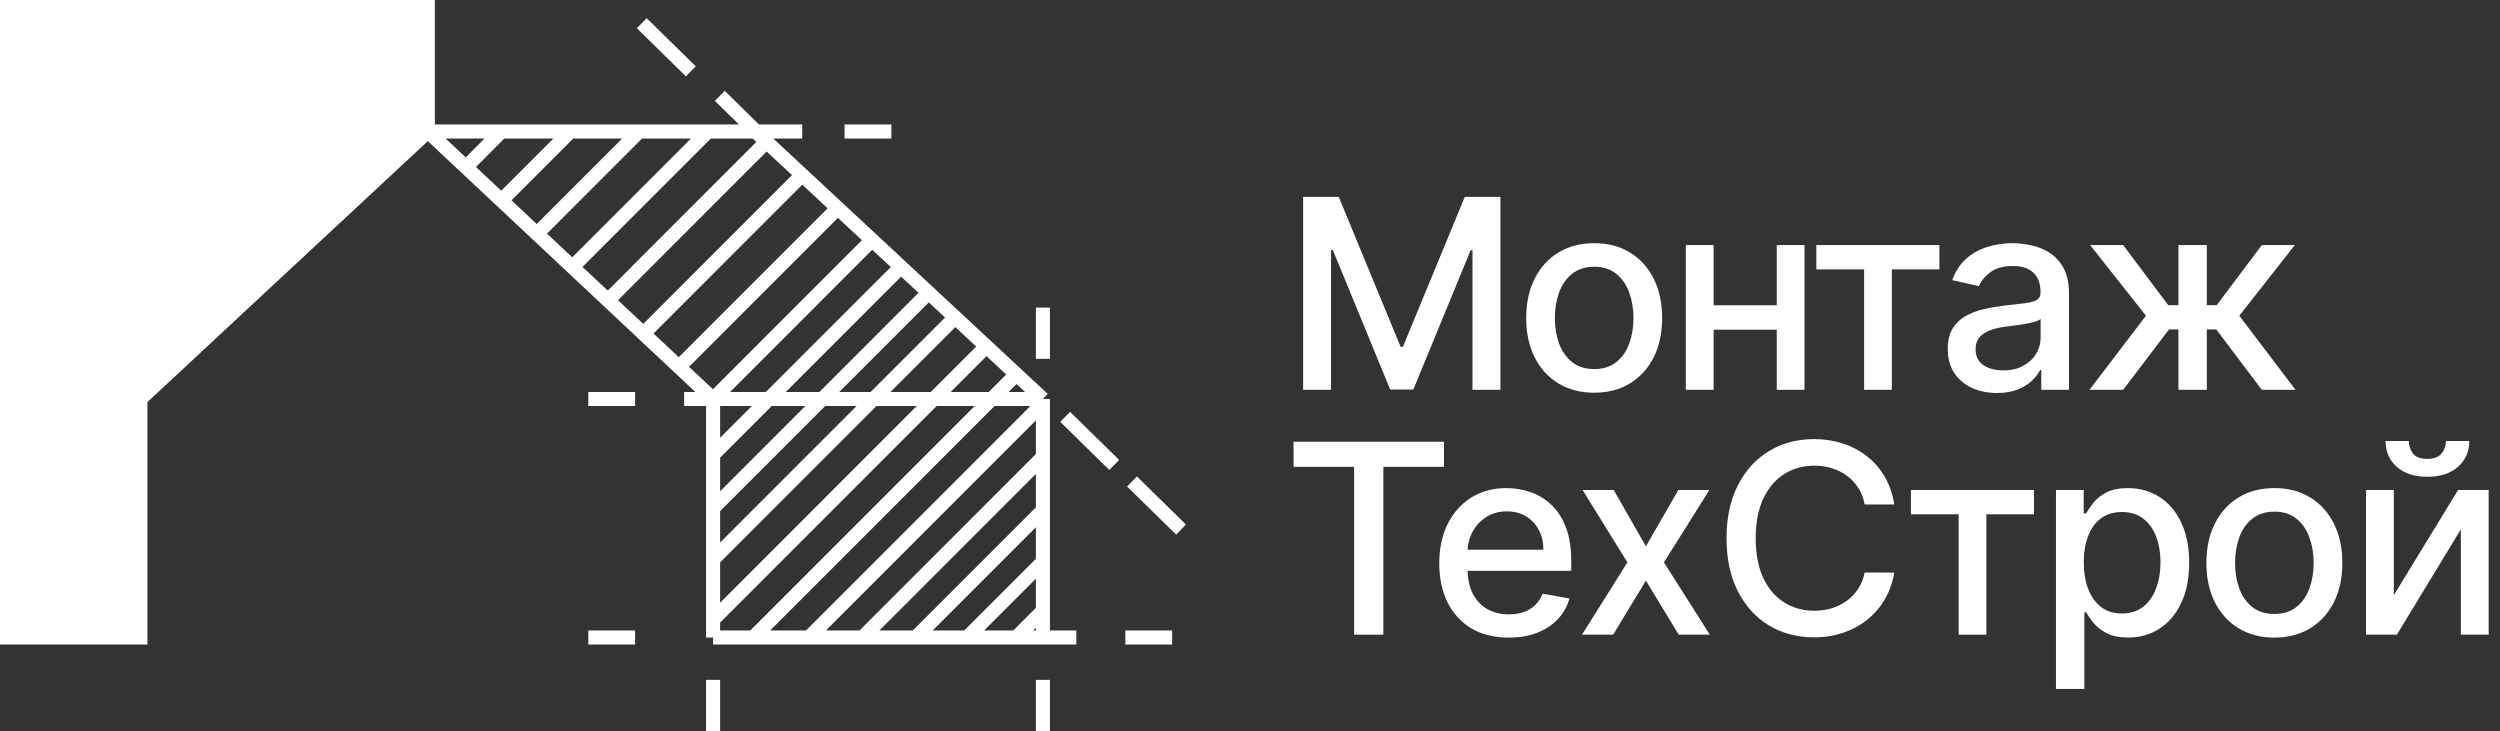
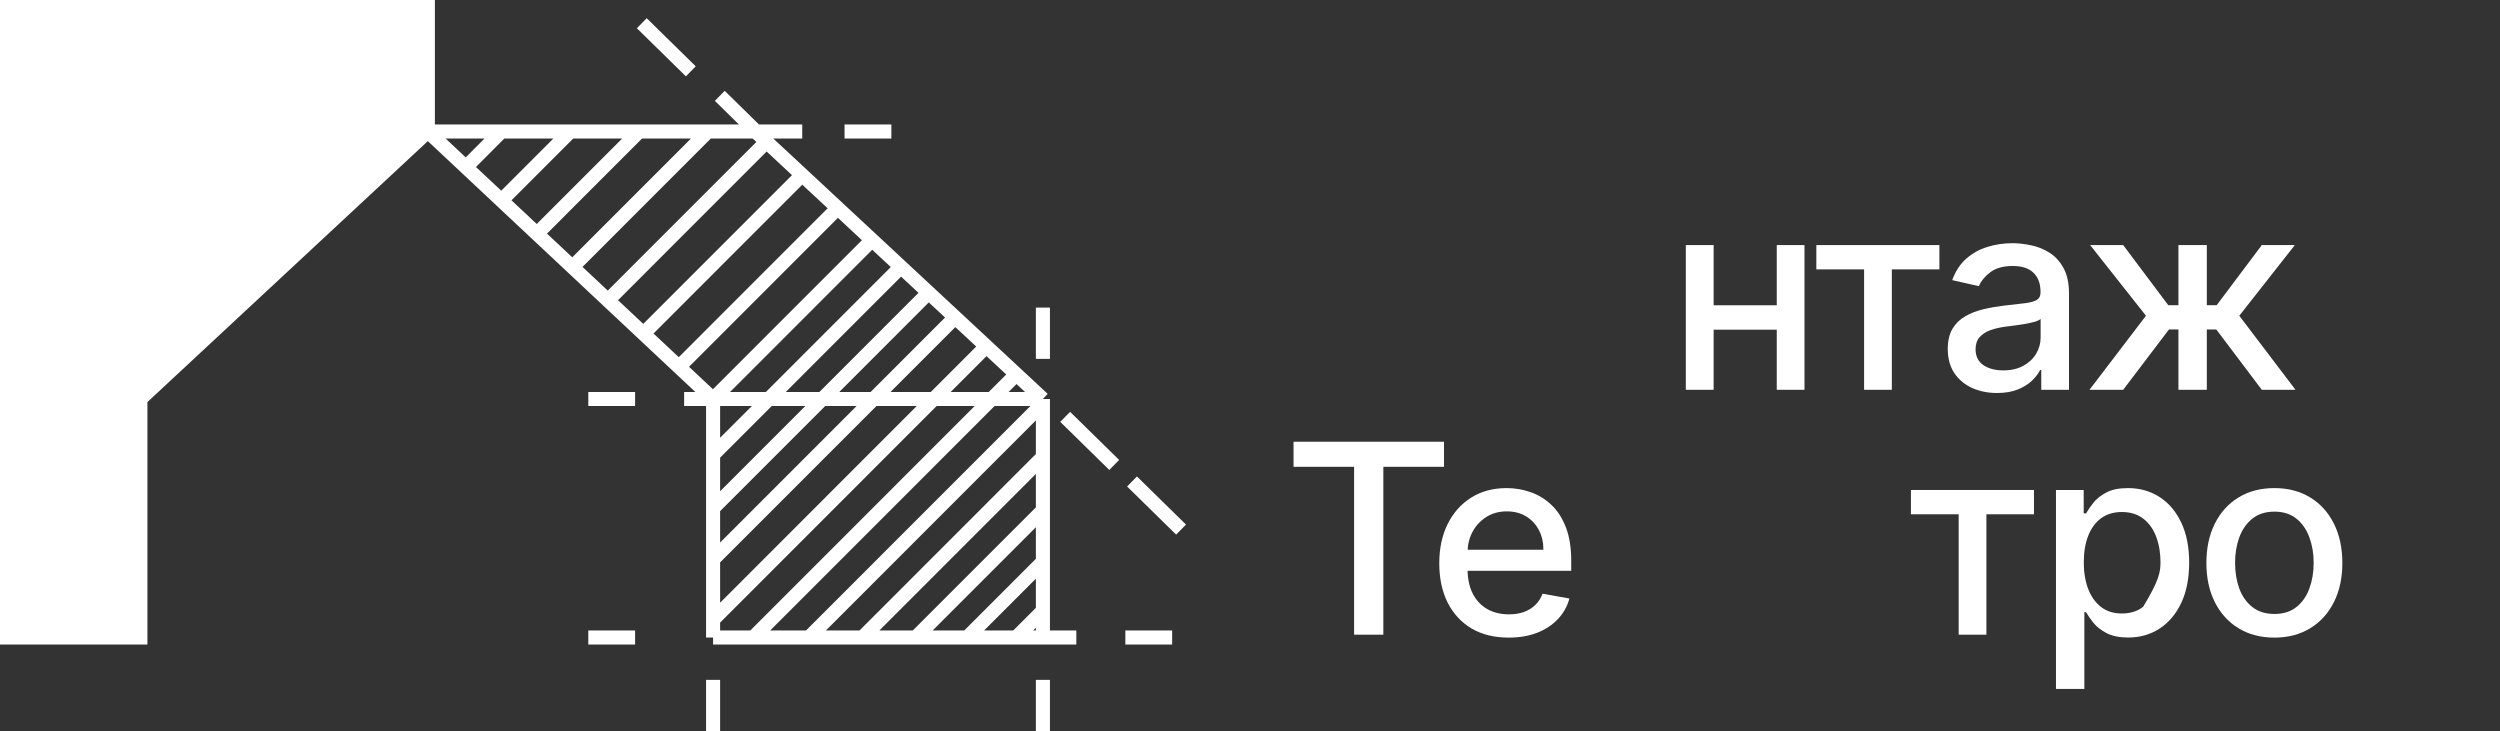
<svg xmlns="http://www.w3.org/2000/svg" width="212" height="62" viewBox="0 0 212 62" fill="none">
  <rect x="0" y="0" width="212" height="62" fill="#333333" stroke="none" />
  <path d="M0 0V54.061H11.905V33.835L36.282 11.152V0H0Z" fill="white" />
  <path d="M36.282 11.152L11.905 33.835V54.061H0V0H36.282V11.152ZM36.282 11.152L39.507 14.177M36.282 11.152H42.518M60.47 33.835V54.061M60.47 33.835H88.438M60.47 33.835H58.014M60.47 33.835L39.507 14.177M60.47 33.835L73.949 20.353M60.47 54.061H88.438M60.47 54.061H91.272H88.438M88.438 54.061V33.835M88.438 33.835L65.195 12.207M64.061 11.152H68.029M64.061 11.152L65.195 12.207M64.061 11.152H42.518M88.438 26.085V30.433M88.438 57.652V62M60.47 57.652V62M99.398 54.061H95.43M53.856 54.061H49.888M53.856 33.835H49.888M71.619 11.152H75.588M65.195 12.207L61.037 8.128M58.581 6.049L54.423 1.969M94.485 39.427L90.327 35.348M100.154 44.909L95.996 40.829M39.507 14.177L42.518 11.152M42.518 17L48.364 11.152M45.529 19.824L54.198 11.152M48.54 22.648L60.032 11.152M51.551 25.471L65.001 12.017M54.562 28.295L68.018 14.835M57.573 31.118L71.04 17.647M60.47 38.561L76.396 22.631M60.47 43.098L78.746 24.817M60.47 47.445L80.997 26.912M60.47 52.549L83.641 29.372M63.872 54.061L86.186 31.74M68.596 54.061L88.438 34.213M73.131 54.061L88.438 38.75M77.65 54.061L88.438 43.271M82.013 54.061L88.438 47.634M86.17 54.061L88.438 51.793" stroke="white" stroke-width="1.192" />
-   <path d="M110.505 16.692H113.524L118.773 29.411H118.966L124.215 16.692H127.234V33.054H124.867V21.214H124.714L119.852 33.03H117.888L113.025 21.206H112.872V33.054H110.505V16.692Z" fill="white" />
-   <path d="M135.186 33.302C134.027 33.302 133.015 33.038 132.151 32.511C131.287 31.984 130.616 31.246 130.139 30.298C129.661 29.35 129.422 28.242 129.422 26.974C129.422 25.702 129.661 24.588 130.139 23.635C130.616 22.682 131.287 21.941 132.151 21.414C133.015 20.887 134.027 20.623 135.186 20.623C136.345 20.623 137.357 20.887 138.221 21.414C139.085 21.941 139.756 22.682 140.234 23.635C140.711 24.588 140.95 25.702 140.95 26.974C140.95 28.242 140.711 29.35 140.234 30.298C139.756 31.246 139.085 31.984 138.221 32.511C137.357 33.038 136.345 33.302 135.186 33.302ZM135.194 31.297C135.946 31.297 136.568 31.1 137.062 30.706C137.556 30.311 137.921 29.787 138.157 29.132C138.398 28.477 138.519 27.755 138.519 26.966C138.519 26.184 138.398 25.465 138.157 24.809C137.921 24.149 137.556 23.619 137.062 23.22C136.568 22.82 135.946 22.62 135.194 22.62C134.438 22.62 133.81 22.82 133.31 23.22C132.817 23.619 132.449 24.149 132.208 24.809C131.971 25.465 131.853 26.184 131.853 26.966C131.853 27.755 131.971 28.477 132.208 29.132C132.449 29.787 132.817 30.311 133.31 30.706C133.81 31.1 134.438 31.297 135.194 31.297Z" fill="white" />
  <path d="M151.338 25.888V27.957H144.64V25.888H151.338ZM145.316 20.783V33.054H142.957V20.783H145.316ZM153.02 20.783V33.054H150.669V20.783H153.02Z" fill="white" />
  <path d="M154.027 22.844V20.783H164.46V22.844H160.427V33.054H158.076V22.844H154.027Z" fill="white" />
  <path d="M169.349 33.326C168.565 33.326 167.857 33.182 167.223 32.895C166.59 32.602 166.088 32.178 165.718 31.624C165.353 31.07 165.171 30.391 165.171 29.587C165.171 28.895 165.305 28.325 165.573 27.877C165.841 27.43 166.204 27.076 166.66 26.815C167.116 26.554 167.626 26.357 168.189 26.224C168.753 26.09 169.327 25.989 169.912 25.92C170.653 25.835 171.254 25.765 171.716 25.712C172.177 25.654 172.513 25.56 172.722 25.433C172.931 25.305 173.036 25.097 173.036 24.809V24.753C173.036 24.056 172.837 23.515 172.44 23.132C172.048 22.748 171.463 22.556 170.685 22.556C169.875 22.556 169.236 22.735 168.769 23.092C168.308 23.443 167.988 23.835 167.811 24.266L165.549 23.755C165.817 23.009 166.209 22.407 166.724 21.949C167.245 21.486 167.843 21.15 168.52 20.943C169.196 20.73 169.907 20.623 170.653 20.623C171.147 20.623 171.67 20.682 172.223 20.799C172.781 20.911 173.302 21.118 173.785 21.422C174.273 21.726 174.673 22.16 174.984 22.724C175.295 23.284 175.451 24.011 175.451 24.905V33.054H173.1V31.377H173.004C172.848 31.686 172.615 31.989 172.303 32.287C171.992 32.586 171.592 32.833 171.104 33.03C170.615 33.227 170.03 33.326 169.349 33.326ZM169.872 31.409C170.538 31.409 171.106 31.278 171.579 31.017C172.056 30.756 172.419 30.415 172.666 29.994C172.918 29.568 173.044 29.113 173.044 28.628V27.046C172.958 27.132 172.792 27.212 172.545 27.286C172.303 27.355 172.027 27.417 171.716 27.47C171.404 27.518 171.101 27.563 170.806 27.606C170.511 27.643 170.264 27.675 170.065 27.701C169.598 27.76 169.172 27.859 168.785 27.997C168.404 28.136 168.098 28.335 167.867 28.596C167.642 28.852 167.529 29.193 167.529 29.619C167.529 30.21 167.749 30.657 168.189 30.961C168.63 31.259 169.19 31.409 169.872 31.409Z" fill="white" />
  <path d="M177.188 33.054L181.978 26.775L177.244 20.783H180.046L183.87 25.88H184.731V20.783H187.138V25.88H187.976L191.8 20.783H194.601L189.892 26.775L194.657 33.054H191.8L187.943 27.941H187.138V33.054H184.731V27.941H183.926L180.046 33.054H177.188Z" fill="white" />
  <path d="M109.692 39.585V37.459H122.452V39.585H117.308V53.821H114.828V39.585H109.692Z" fill="white" />
  <path d="M127.935 54.069C126.716 54.069 125.667 53.811 124.787 53.294C123.912 52.772 123.236 52.04 122.758 51.097C122.286 50.149 122.05 49.038 122.05 47.766C122.05 46.509 122.286 45.401 122.758 44.442C123.236 43.483 123.902 42.735 124.755 42.197C125.614 41.659 126.617 41.39 127.766 41.39C128.463 41.39 129.14 41.505 129.794 41.734C130.449 41.963 131.037 42.322 131.557 42.812C132.078 43.302 132.489 43.939 132.789 44.722C133.09 45.499 133.24 46.445 133.24 47.558V48.405H123.41V46.615H130.881C130.881 45.987 130.752 45.43 130.495 44.945C130.237 44.455 129.875 44.069 129.408 43.787C128.946 43.505 128.404 43.364 127.782 43.364C127.106 43.364 126.515 43.529 126.011 43.859C125.512 44.184 125.125 44.61 124.851 45.137C124.583 45.659 124.449 46.226 124.449 46.839V48.237C124.449 49.057 124.594 49.755 124.884 50.33C125.179 50.905 125.589 51.345 126.115 51.648C126.641 51.947 127.256 52.096 127.959 52.096C128.415 52.096 128.831 52.032 129.207 51.904C129.582 51.771 129.907 51.574 130.181 51.313C130.455 51.052 130.664 50.73 130.809 50.346L133.087 50.754C132.905 51.419 132.577 52.002 132.105 52.503C131.638 52.998 131.05 53.385 130.342 53.662C129.639 53.933 128.836 54.069 127.935 54.069Z" fill="white" />
-   <path d="M136.843 41.55L139.572 46.328L142.325 41.55H144.958L141.101 47.686L144.99 53.821H142.357L139.572 49.236L136.794 53.821H134.154L138.002 47.686L134.202 41.55H136.843Z" fill="white" />
-   <path d="M160.636 42.78H158.124C158.028 42.248 157.848 41.779 157.585 41.374C157.322 40.969 157 40.626 156.619 40.343C156.238 40.061 155.811 39.848 155.339 39.704C154.872 39.561 154.375 39.489 153.849 39.489C152.9 39.489 152.049 39.726 151.297 40.2C150.551 40.674 149.961 41.369 149.526 42.285C149.097 43.201 148.882 44.319 148.882 45.64C148.882 46.972 149.097 48.096 149.526 49.012C149.961 49.928 150.554 50.62 151.306 51.089C152.057 51.558 152.902 51.792 153.841 51.792C154.362 51.792 154.856 51.723 155.323 51.584C155.795 51.441 156.222 51.23 156.603 50.953C156.984 50.676 157.306 50.338 157.569 49.939C157.837 49.534 158.022 49.07 158.124 48.548L160.636 48.556C160.502 49.361 160.242 50.101 159.855 50.778C159.474 51.449 158.983 52.029 158.382 52.519C157.786 53.004 157.105 53.379 156.337 53.646C155.57 53.912 154.732 54.045 153.825 54.045C152.398 54.045 151.126 53.709 150.009 53.038C148.893 52.362 148.013 51.395 147.369 50.138C146.73 48.881 146.411 47.382 146.411 45.64C146.411 43.893 146.733 42.394 147.377 41.142C148.021 39.886 148.901 38.922 150.017 38.25C151.134 37.574 152.403 37.236 153.825 37.236C154.7 37.236 155.516 37.361 156.273 37.611C157.035 37.856 157.719 38.218 158.326 38.698C158.932 39.172 159.434 39.752 159.831 40.439C160.228 41.121 160.496 41.901 160.636 42.78Z" fill="white" />
  <path d="M162.047 43.611V41.55H172.48V43.611H168.447V53.821H166.096V43.611H162.047Z" fill="white" />
-   <path d="M174.346 58.423V41.55H176.697V43.539H176.898C177.038 43.284 177.239 42.988 177.502 42.652C177.765 42.317 178.13 42.024 178.597 41.774C179.064 41.518 179.681 41.39 180.448 41.39C181.447 41.39 182.338 41.641 183.121 42.141C183.905 42.642 184.519 43.364 184.965 44.306C185.416 45.249 185.641 46.383 185.641 47.71C185.641 49.036 185.418 50.173 184.973 51.121C184.527 52.064 183.916 52.791 183.137 53.302C182.359 53.808 181.471 54.061 180.473 54.061C179.721 54.061 179.107 53.936 178.629 53.685C178.157 53.435 177.786 53.142 177.518 52.807C177.25 52.471 177.043 52.173 176.898 51.912H176.753V58.423H174.346ZM176.705 47.686C176.705 48.548 176.831 49.305 177.083 49.955C177.336 50.604 177.701 51.113 178.178 51.48C178.656 51.843 179.241 52.024 179.933 52.024C180.652 52.024 181.254 51.835 181.737 51.457C182.22 51.073 182.585 50.554 182.831 49.899C183.084 49.243 183.21 48.506 183.21 47.686C183.21 46.876 183.086 46.149 182.839 45.505C182.598 44.86 182.233 44.352 181.745 43.979C181.262 43.606 180.658 43.419 179.933 43.419C179.236 43.419 178.645 43.598 178.162 43.955C177.684 44.312 177.322 44.809 177.075 45.449C176.828 46.088 176.705 46.834 176.705 47.686Z" fill="white" />
+   <path d="M174.346 58.423V41.55H176.697V43.539H176.898C177.038 43.284 177.239 42.988 177.502 42.652C177.765 42.317 178.13 42.024 178.597 41.774C179.064 41.518 179.681 41.39 180.448 41.39C181.447 41.39 182.338 41.641 183.121 42.141C183.905 42.642 184.519 43.364 184.965 44.306C185.416 45.249 185.641 46.383 185.641 47.71C185.641 49.036 185.418 50.173 184.973 51.121C184.527 52.064 183.916 52.791 183.137 53.302C182.359 53.808 181.471 54.061 180.473 54.061C179.721 54.061 179.107 53.936 178.629 53.685C178.157 53.435 177.786 53.142 177.518 52.807C177.25 52.471 177.043 52.173 176.898 51.912H176.753V58.423H174.346ZM176.705 47.686C176.705 48.548 176.831 49.305 177.083 49.955C177.336 50.604 177.701 51.113 178.178 51.48C178.656 51.843 179.241 52.024 179.933 52.024C180.652 52.024 181.254 51.835 181.737 51.457C183.084 49.243 183.21 48.506 183.21 47.686C183.21 46.876 183.086 46.149 182.839 45.505C182.598 44.86 182.233 44.352 181.745 43.979C181.262 43.606 180.658 43.419 179.933 43.419C179.236 43.419 178.645 43.598 178.162 43.955C177.684 44.312 177.322 44.809 177.075 45.449C176.828 46.088 176.705 46.834 176.705 47.686Z" fill="white" />
  <path d="M192.866 54.069C191.707 54.069 190.695 53.805 189.831 53.278C188.967 52.751 188.296 52.013 187.819 51.065C187.341 50.117 187.102 49.009 187.102 47.742C187.102 46.469 187.341 45.355 187.819 44.402C188.296 43.449 188.967 42.708 189.831 42.181C190.695 41.654 191.707 41.39 192.866 41.39C194.026 41.39 195.037 41.654 195.901 42.181C196.766 42.708 197.436 43.449 197.914 44.402C198.392 45.355 198.631 46.469 198.631 47.742C198.631 49.009 198.392 50.117 197.914 51.065C197.436 52.013 196.766 52.751 195.901 53.278C195.037 53.805 194.026 54.069 192.866 54.069ZM192.874 52.064C193.626 52.064 194.248 51.867 194.742 51.472C195.236 51.078 195.601 50.554 195.837 49.899C196.079 49.243 196.199 48.522 196.199 47.734C196.199 46.951 196.079 46.232 195.837 45.577C195.601 44.916 195.236 44.386 194.742 43.987C194.248 43.587 193.626 43.387 192.874 43.387C192.118 43.387 191.49 43.587 190.991 43.987C190.497 44.386 190.129 44.916 189.888 45.577C189.652 46.232 189.534 46.951 189.534 47.734C189.534 48.522 189.652 49.243 189.888 49.899C190.129 50.554 190.497 51.078 190.991 51.472C191.49 51.867 192.118 52.064 192.874 52.064Z" fill="white" />
-   <path d="M202.996 50.474L208.446 41.55H211.038V53.821H208.68V44.889L203.254 53.821H200.637V41.55H202.996V50.474ZM207.416 37.395H209.396C209.396 38.296 209.074 39.028 208.43 39.593C207.791 40.152 206.927 40.431 205.838 40.431C204.754 40.431 203.892 40.152 203.254 39.593C202.615 39.028 202.296 38.296 202.296 37.395H204.268C204.268 37.795 204.386 38.149 204.622 38.458C204.858 38.762 205.264 38.913 205.838 38.913C206.401 38.913 206.804 38.762 207.045 38.458C207.292 38.154 207.416 37.8 207.416 37.395Z" fill="white" />
</svg>